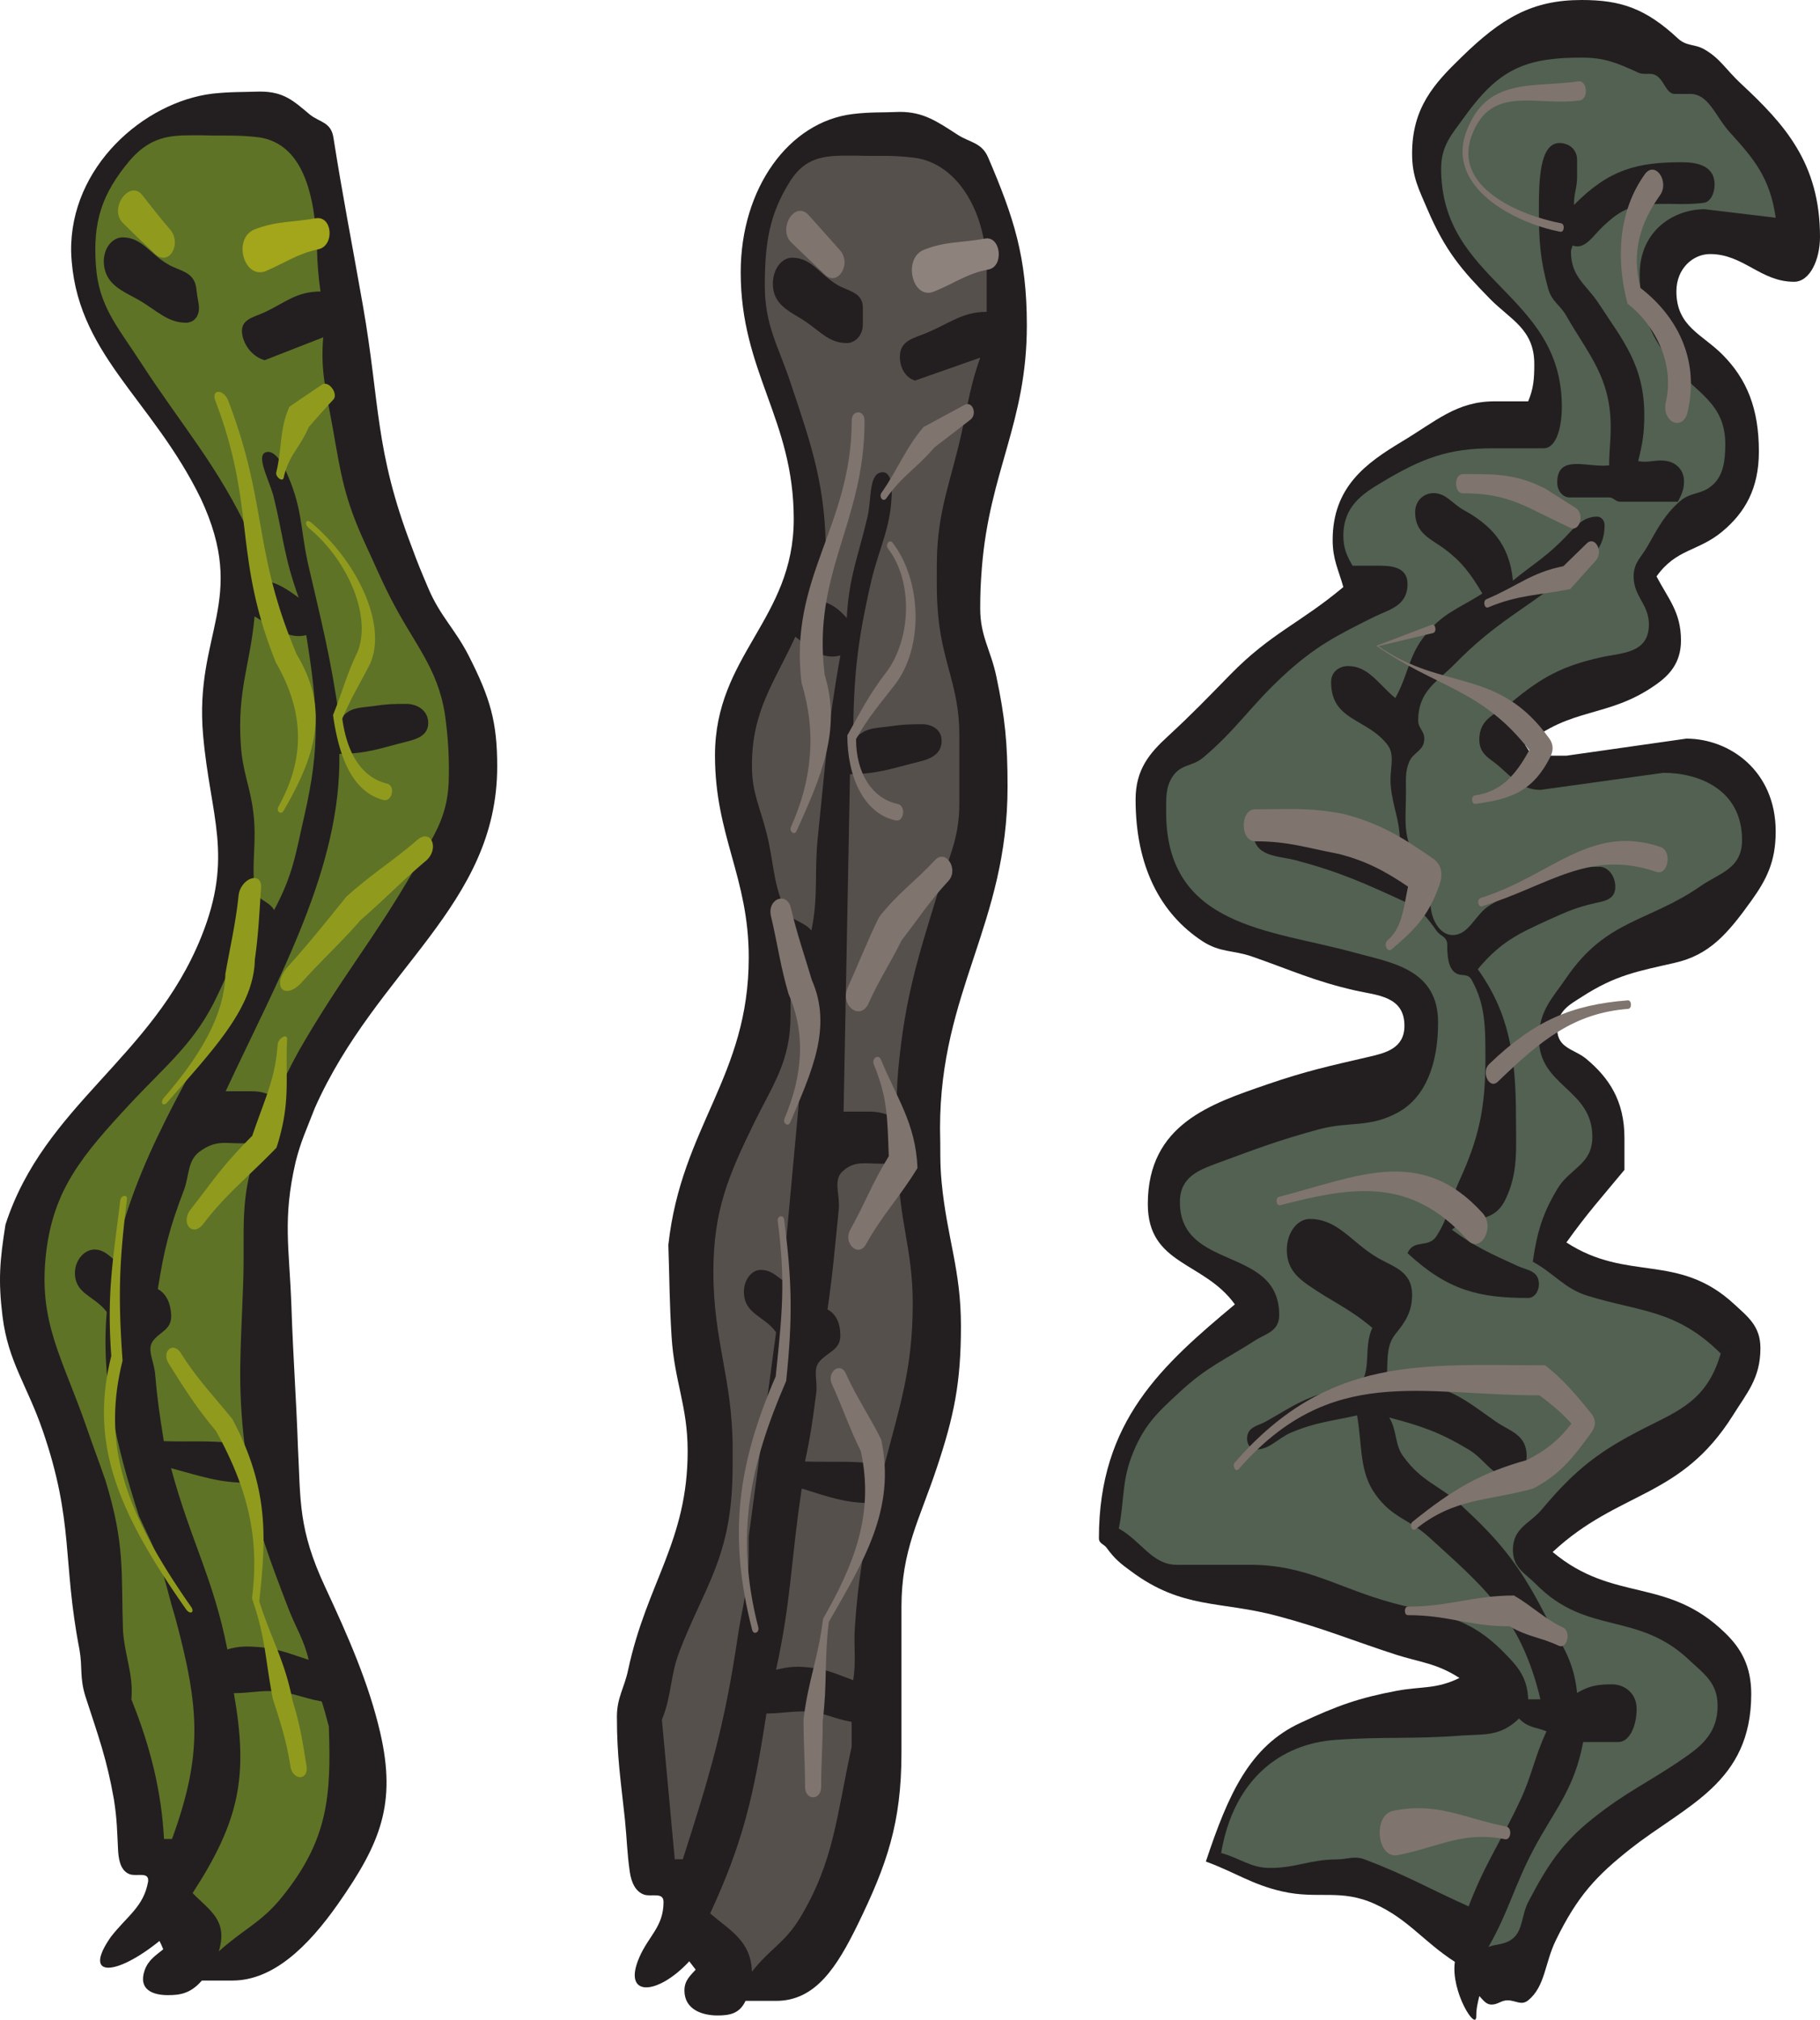
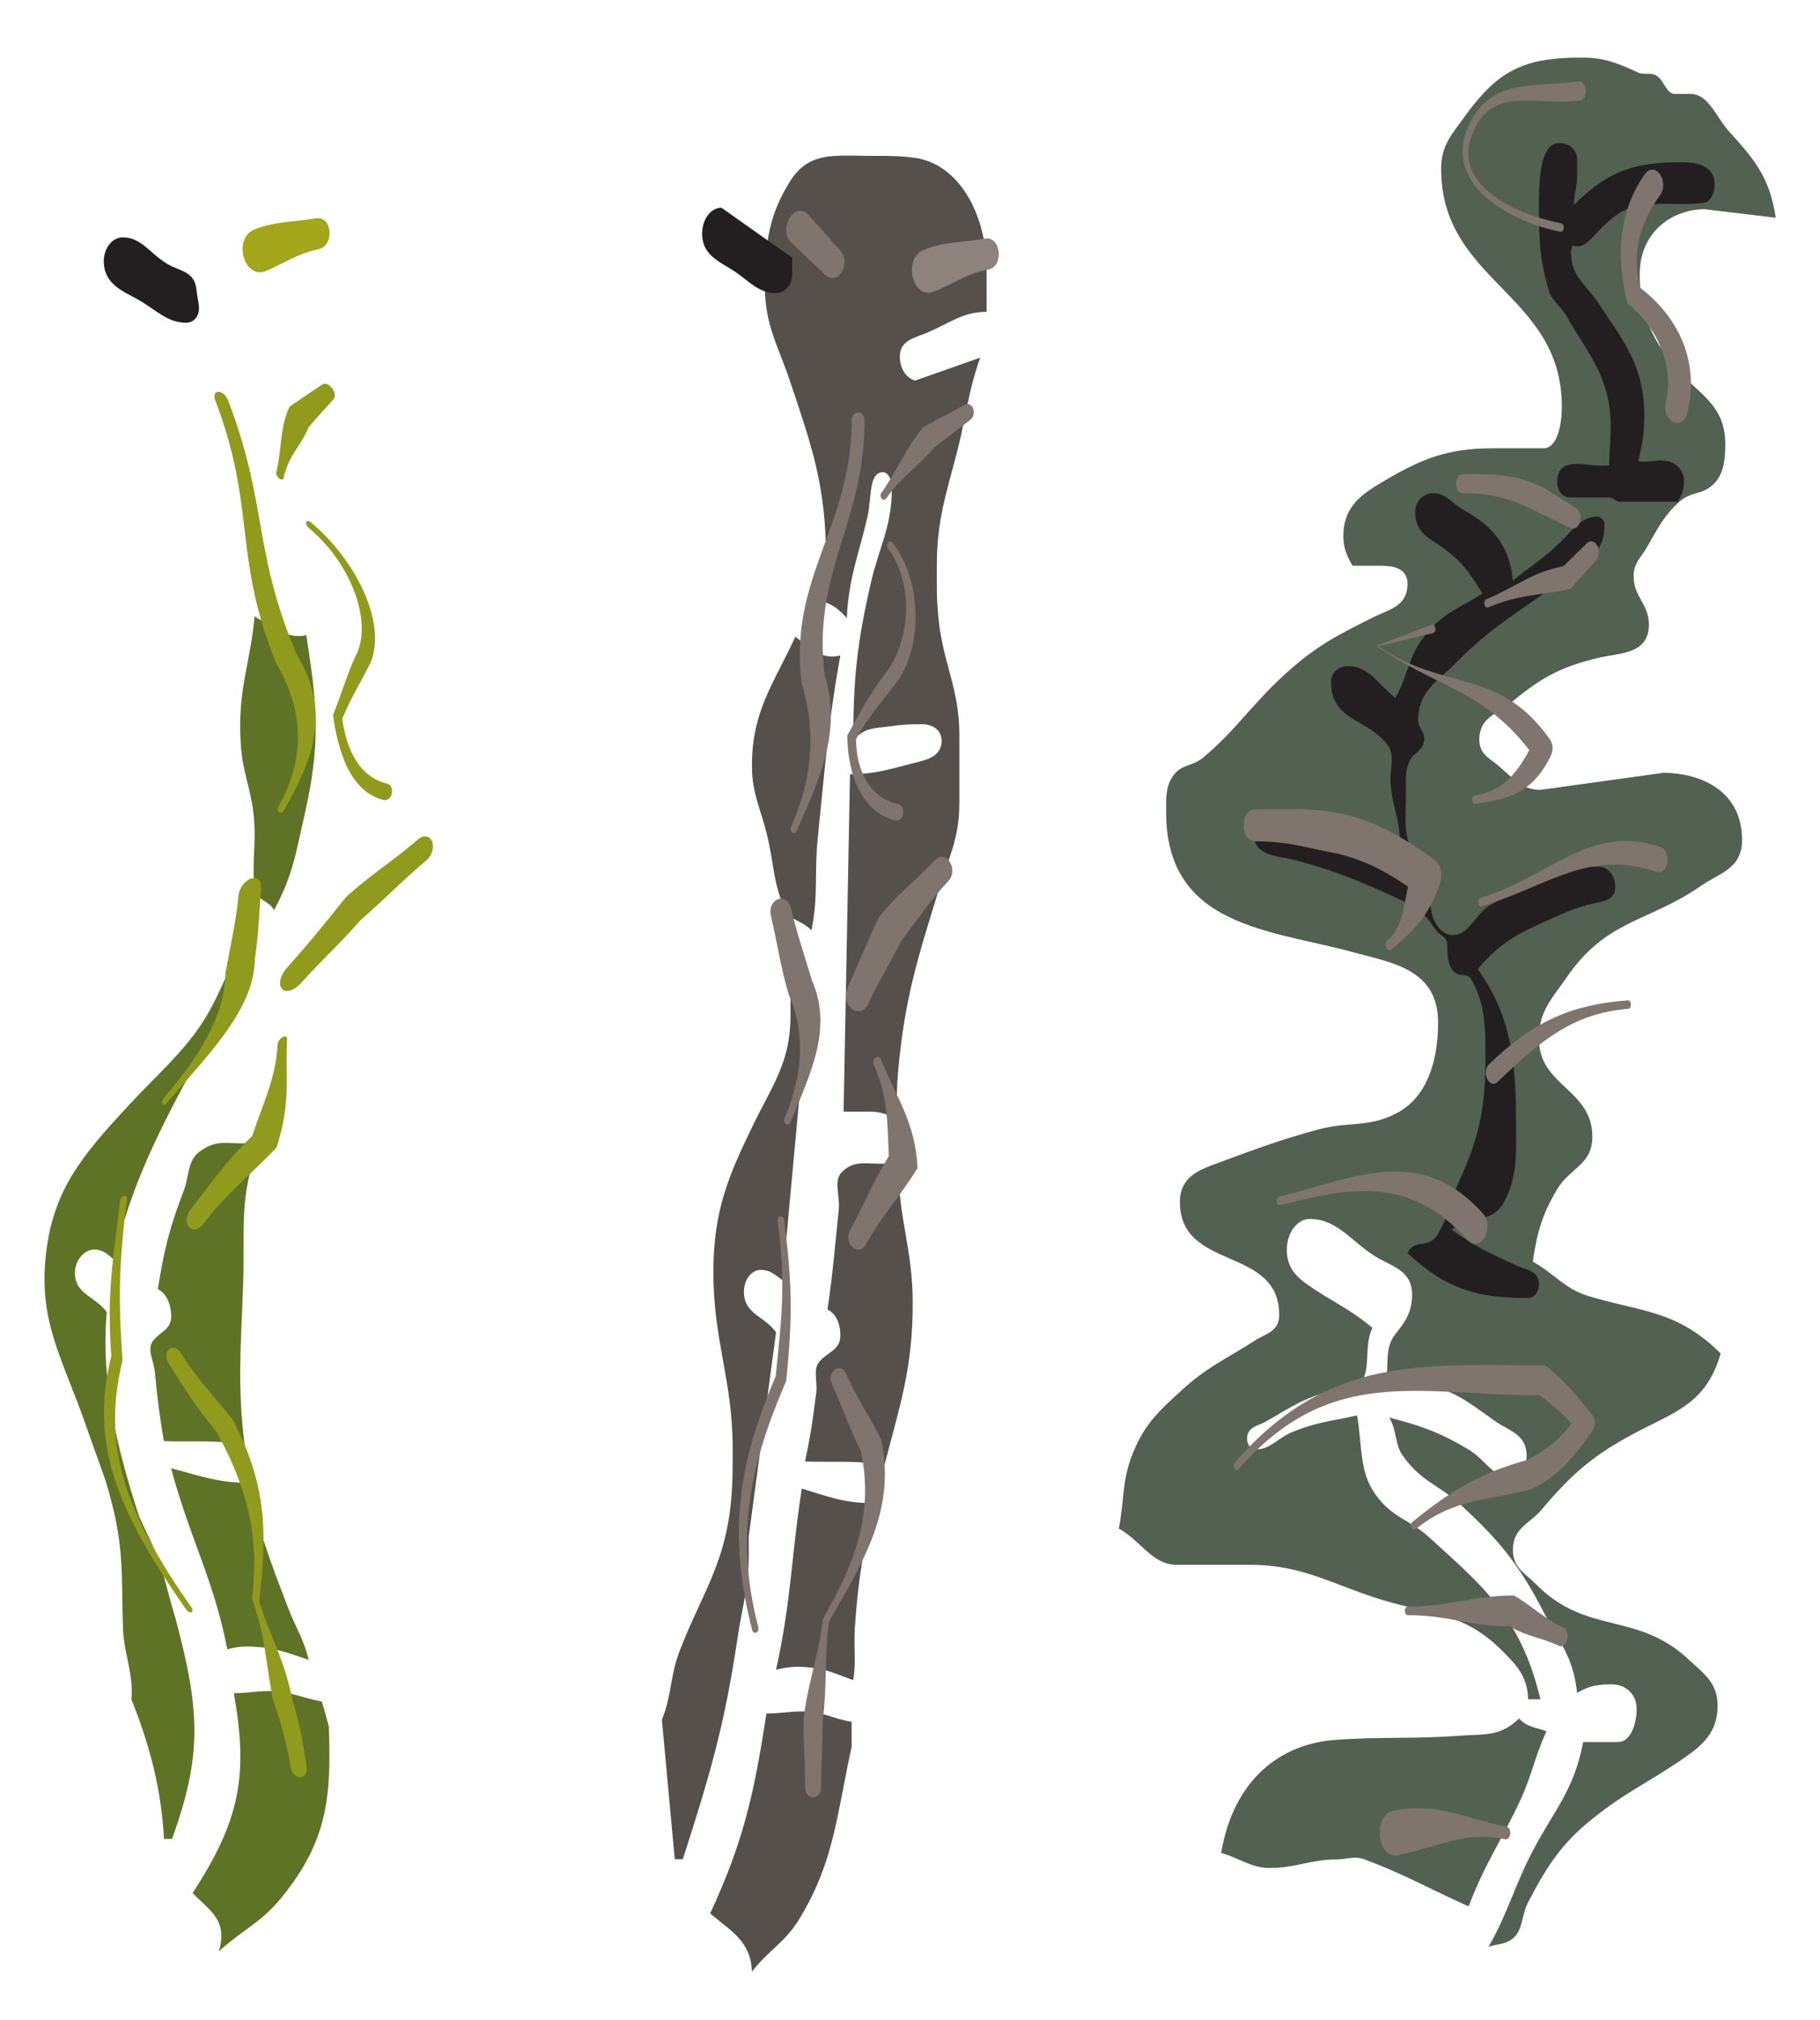
<svg xmlns="http://www.w3.org/2000/svg" width="253.719" height="281.393">
-   <path fill="#231f20" d="M125.445 15.59c3.278 0 5.153 1.308 8.067 3.191 1.68 1.09 3.363 1.055 4.258 3.196 3.558 8.304 5.378 13.851 5.378 23.355 0 13.566-5.21 20.313-6.273 33.8-.168 2.18-.227 3.45-.227 5.661 0 3.844 1.458 5.73 2.243 9.43 1.234 5.84 1.57 9.32 1.57 15.379 0 19.152-9.414 28.433-9.414 47.585.086 2.938-.055 4.641.223 7.543.757 7.836 2.691 12.114 2.691 20.024 0 7.867-.953 12.512-3.363 19.73-2.438 7.325-4.93 11.461-4.93 19.438v20.312c0 9.758-2.043 15.559-6.05 23.793-2.942 6.02-5.91 10.735-11.43 10.735h-4.258c-.84 1.816-2.27 2.031-3.922 2.031-2.074 0-4.594-.797-4.594-3.48 0-1.38.785-2.032 1.566-2.903l-.894-1.16c-4.512 4.86-9.387 5.004-6.95-.578 1.29-2.977 3.364-4.246 3.364-7.692 0-1.414-1.652-.687-2.691-1.015-1.176-.399-1.793-1.633-2.016-3.192-.39-2.753-.39-4.46-.672-7.253-.59-5.551-1.121-8.743-1.121-14.364 0-2.648 1.04-3.988 1.57-6.527 2.606-12.152 8.293-17.883 8.293-30.469 0-6.308-1.851-9.683-2.242-15.957-.308-4.933-.281-7.797-.45-12.766 1.821-16.503 11.208-23.43 11.208-40.042 0-11.208-4.707-16.938-4.707-28.145 0-14 10.98-18.934 10.98-32.934 0-13.93-7.394-20.457-7.394-34.382 0-11.68 6.695-21 15.687-22.055 2.493-.29 3.977-.18 6.5-.29" />
  <path fill="#56504d" d="M119.395 21.684c3.136.109 4.957-.11 8.066.293 6.105.796 10.086 7.722 10.086 15.668v5.8c-3.332 0-5.125 1.559-8.293 2.903-1.68.726-3.809 1.015-3.809 3.336 0 1.668.868 2.976 2.13 3.336l9.073-3.192c-1.68 4.715-1.875 7.8-3.136 12.766-1.57 6.168-2.914 9.758-2.914 16.25 0 2.832-.055 4.465.226 7.254.645 6.422 2.914 9.757 2.914 16.25v9.574c0 4.969-1.515 7.582-2.914 12.187-2.886 9.395-4.68 14.907-5.605 24.954-.223 2.574-.223 4.062-.223 6.675-1.457-.508-2.297-.87-3.808-.87h-3.586l.894-47.009c3.785 0 5.942-.832 9.637-1.738 1.457-.363 3.137-.98 3.137-2.902 0-1.633-1.426-2.32-2.688-2.32-1.738 0-2.773.035-4.484.288-2.07.29-3.668.11-5.153 2.032 0-8.668.559-13.746 2.465-22.051 1.176-5.078 2.914-7.762 2.914-13.059 0-1.09-.394-2.32-1.234-2.32-2.016 0-1.567 3.59-2.129 6.094-1.258 5.476-2.633 8.484-2.914 14.215-1.117-1.23-1.93-1.848-3.36-2.32.586-2.286.45-3.81.45-6.239 0-9.758-1.934-15.27-4.934-24.227-1.68-5.078-3.582-7.945-3.582-13.492 0-5.984.64-10.047 3.582-14.656 2.383-3.7 5.465-3.48 9.192-3.48" />
-   <path fill="#231f20" d="M110.43 35.902c2.687 0 3.836 2.32 6.273 3.77 1.512.91 3.586 1.02 3.586 3.195v2.32c0 1.524-1.062 2.61-2.242 2.61-2.547 0-3.781-1.738-6.05-3.192-1.99-1.27-4.259-2.175-4.259-5.078 0-1.957 1.18-3.625 2.692-3.625" />
+   <path fill="#231f20" d="M110.43 35.902v2.32c0 1.524-1.062 2.61-2.242 2.61-2.547 0-3.781-1.738-6.05-3.192-1.99-1.27-4.259-2.175-4.259-5.078 0-1.957 1.18-3.625 2.692-3.625" />
  <path fill="#56504d" d="M110.879 88.71c2.21 1.704 3.754 3.267 6.273 2.61-1.765 9.723-2.101 15.344-3.136 25.246-.536 5.079.109 8.125-.899 13.055-1.316-1.45-2.969-1.23-3.808-3.191-1.598-3.7-1.43-6.418-2.465-10.446-.899-3.554-2.02-5.546-2.02-9.285 0-7.652 3-11.387 6.055-17.988m-.676 47.586c1.012 1.125 2.16 1.488 2.469 3.191l-3.586 38.88c-1.066-.798-1.766-1.45-3.027-1.45-1.29 0-2.352 1.379-2.352 3.047 0 3.156 2.856 3.336 4.48 5.656l-3.808 28.438v2.609c0 4.57-.926 7.148-1.57 11.61-1.848 12.367-3.895 19.148-7.621 30.753h-1.122l-1.793-19.437c1.403-3.446 1.122-6.094 2.47-9.574 3.081-7.98 6.331-12.043 7.171-20.895.25-2.793.223-4.426.223-7.254 0-9.719-2.688-14.941-2.688-24.664 0-8.523 2.098-13.418 5.602-20.598 2.633-5.406 5.152-8.672 5.152-15.09v-5.222m12.328 25.824h2.688c0 7.652 2.02 11.785 2.02 19.442 0 9.175-1.794 14.214-4.036 22.921-.418-.293-.672-.547-1.12-.582-3.81-.398-6.024-.18-9.86-.289.785-3.664 1.09-5.84 1.566-9.574.2-1.672-.504-3.266.45-4.355 1.148-1.34 2.913-1.594 2.913-3.625 0-1.668-.617-3.047-1.793-3.625.786-5.372 1.008-8.528 1.57-13.93.196-1.996-.784-4.027.446-5.223 1.625-1.597 3.113-1.16 5.156-1.16m-10.758 45.262c3.782 1.164 5.97 2.031 9.86 2.031-1.23 6.711-2.016 10.555-2.465 17.41-.168 2.793.2 4.5-.223 7.254-2.242-.797-3.53-1.484-5.828-1.738-1.902-.219-3.023-.184-4.93.289 2.13-9.649 2.075-15.414 3.586-25.246m.223 31.051c2.664 0 4.09 1.015 6.727 1.449v3.48c-2.102 9.614-2.438 15.922-7.172 23.793-2.102 3.52-4.29 4.39-6.727 7.547-.136-4.32-3.05-5.734-5.824-8.125 4.621-9.976 6.106-16.504 7.844-27.855 2.015 0 3.137-.29 5.152-.29" />
  <path fill="#7f746e" d="m112.75 29.988 4.34 4.867c1.695 1.899-.297 5.122-2.098 3.399l-4.625-4.414c-2.043-1.953.461-6.008 2.383-3.852" />
  <path fill="#8e827c" d="M128.797 34.805c3.031-1.211 5.254-.961 8.52-1.563 2.218-.414 2.695 3.895.476 4.305-3.027.562-4.8 1.96-7.613 3.082-3 1.195-4.383-4.629-1.383-5.824" />
  <path fill="#7f746e" d="m135.266 58.484-5.024 3.868c-2.457 2.886-4.469 3.914-6.699 7.09-.402.574-1.066-.208-.664-.778 2.277-3.238 3.355-6.215 5.855-9.16l5.73-3.094c1.102-.598 1.829 1.285.802 2.074m-10.84 17.121c4.062 5.262 4.379 14.543.316 19.801-2.207 2.86-3.637 4.414-5.402 7.563 0 4.699 2.18 8.258 5.812 9.043 1.18.254.883 2.543-.296 2.289-4.434-.957-6.735-6.102-6.735-11.848 1.82-3.238 3.078-5.742 5.352-8.687 3.558-4.606 3.875-12.73.32-17.34-.422-.547.21-1.367.633-.82m7.789 47.124c-2.649 2.856-4.117 5.16-6.543 8.301-1.555 3.168-3.035 5.301-4.594 8.754-1.129 2.508-4.031.317-2.902-2.191 1.582-3.512 2.785-6.594 4.367-9.813 2.516-3.254 5.063-4.992 7.805-7.949 1.492-1.61 3.36 1.29 1.867 2.898m-9.402 24.907c2.156 5.281 4.851 8.879 5.09 15.09-2.462 4.05-4.946 6.582-7.184 10.632-1.04 1.891-3.227-.132-2.188-2.023 2.266-4.102 2.88-6.152 5.371-10.258-.214-5.508-.168-8.078-2.082-12.762-.347-.855.641-1.535.993-.68m-4.907 43.712c1.563 3.468 3.367 6.02 4.93 9.195 2.121 9.773-2.574 17.168-7.29 25.414-.675 5.527-.183 8.316-.858 13.844 0 3.484-.215 5.664-.215 9.148 0 1.934-2.242 1.934-2.242 0 0-3.484-.215-5.937-.215-9.418.675-5.535 2.05-8.476 2.726-14.011 4.258-7.442 7.176-14.52 5.262-23.336-1.582-3.215-2.457-5.868-4.035-9.371-.754-1.672 1.183-3.137 1.937-1.465m-13.05 35.734c-3.422-13.293-1.965-23.207 3.28-35.32.887-8.614 1.4-13.024.29-21.64-.098-.763.789-.954.887-.188 1.128 8.796 1.19 13.664.285 22.46-5.059 11.684-7.192 21.497-3.89 34.32.19.735-.661 1.102-.852.368m4.515-71.258c2.465-5.855 3.04-11.715.57-17.3-1.136-3.829-1.554-7.06-2.464-10.887-.57-2.403 2.214-3.512 2.785-1.106.883 3.723 1.804 6.281 2.91 10.008 2.926 6.629-.086 12.895-3.012 19.84-.289.68-1.074.121-.789-.555m.902-40.636c2.946-6.54 3.57-13.215 1.47-20.024-1.821-14.73 6.988-21.828 6.988-36.559 0-1.546 1.792-1.546 1.792 0 0 14.297-7.328 21.11-5.562 35.407 2.387 7.722-.57 14.343-3.914 21.758-.297.667-1.074.085-.774-.583" />
-   <path fill="#231f20" d="M220.496 0c5.43 0 8.89 1.152 13.414 5.355 1.2 1.114 2.266.743 3.621 1.485 2.211 1.226 3.117 2.902 5.114 4.762 6.12 5.687 11.074 11.113 11.074 21.41 0 3.125-1.383 6.246-3.621 6.246-4.684 0-7.028-3.863-11.715-3.863-2.317 0-4.684 1.968-4.684 5.203 0 4.87 3.567 5.949 6.39 8.773 3.458 3.457 5.11 7.586 5.11 13.535 0 5.168-1.941 8.512-5.11 11.153-3.41 2.824-6.362 2.34-9.16 6.246 1.653 3.16 3.41 4.98 3.41 8.922 0 3.125-1.624 4.87-3.62 6.246-6.63 4.609-11.715 2.972-18.102 8.328.504.707.77 1.484 1.488 1.484h4.262l16.715-2.379c6.043 0 12.461 4.5 12.461 12.938 0 4.203-1.277 6.695-3.41 9.668-3.38 4.722-5.91 7.547-10.645 8.625-5.168 1.191-8.226 1.672-12.992 4.758-1.625 1.042-3.41 1.933-3.41 4.46 0 2.715 2.398 2.79 4.047 4.165 3.168 2.64 5.324 5.84 5.324 11.007v4.461c-3.195 3.864-5.11 5.946-8.09 10.11 8.57 5.578 15.57 1.34 23.426 8.629 1.836 1.707 3.621 3.007 3.621 6.093 0 4.203-1.89 6.246-3.836 9.371-7.348 11.672-15.867 10.41-25.129 19.036 8.543 7.136 15.946 3.382 24.067 11.3 2.234 2.157 3.617 4.649 3.617 8.477 0 12.418-9.078 15.465-16.824 21.562-4.711 3.72-7.399 6.543-10.434 12.79-1.543 3.195-1.465 6.394-3.836 8.328-.957.78-1.754 0-2.875 0-.875 0-1.355.593-2.234.593-.746 0-1.145-.593-1.703-1.187-.239 1.039-.426 1.707-.426 2.824 0 2.156-3.57-3.422-2.985-7.586-4.418-2.863-6.468-5.91-11.074-8.027-4.816-2.23-7.957-.633-12.988-1.785-4.262-.97-6.496-2.641-10.649-4.164 3.141-9.446 6.122-16.063 13.204-19.332 5.109-2.383 8.09-3.457 13.418-4.461 3.406-.633 5.484-.188 8.73-1.786-3.246-2.082-5.457-2.156-8.945-3.273-6.387-2.082-9.98-3.64-16.399-5.352-8.011-2.156-13.258-.894-20.445-6.246-1.383-1.004-2.29-1.71-3.406-3.273-.375-.52-1.067-.555-1.067-1.336 0-16.36 8.868-24.129 18.953-32.566-4.312-6.024-12.136-5.43-12.136-13.98 0-11.153 8.863-13.981 16.61-16.657 5.51-1.895 8.679-2.567 14.269-3.867 2.238-.52 4.898-1.153 4.898-4.313 0-4.164-3.887-4.238-6.812-4.906-5.727-1.3-8.84-2.79-14.485-4.758-2.637-.894-4.363-.52-6.812-2.082-5.992-3.906-9.371-10.559-9.371-19.781 0-4.2 1.968-6.469 4.472-8.774 3.461-3.195 5.375-5.203 8.73-8.625 5.669-5.797 9.716-7.136 15.759-12.195-.692-2.453-1.489-3.863-1.489-6.543 0-7.434 4.711-10.742 9.582-13.68 4.848-2.898 7.696-5.652 12.992-5.652h4.684c.746-1.785.852-3.121.852-5.203 0-4.871-3.38-6.211-6.176-9.074-3.91-3.977-6.227-6.653-8.73-12.489-1.172-2.753-2.13-4.5-2.13-7.734 0-6.394 3.063-9.742 6.817-13.383C209.34 2.492 213.574 0 220.496 0" />
  <path fill="#526151" d="M220.602 8.031c3.086 0 4.843.742 7.773 2.082 1.012.446 1.863-.187 2.77.594.93.781 1.222 2.379 2.343 2.379h2.13c2.605 0 3.51 3.125 5.534 5.355 3.223 3.567 5.59 6.207 6.391 11.895l-9.902-1.188c-4.34 0-9.055 3.012-9.055 9.07 0 5.54 1.758 8.962 4.687 12.641 3.063 3.868 7.243 5.203 7.243 11.004 0 2.38-.293 4.352-1.707 5.653-1.594 1.484-3.059.93-4.684 2.379-2.05 1.82-2.953 3.566-4.473 6.246-.824 1.484-1.914 2.23-1.914 4.164 0 2.824 2.13 3.867 2.13 6.691 0 4.125-3.915 3.941-6.817 4.61-5.059 1.152-7.988 2.601-12.352 6.246-1.918 1.597-4.472 2.046-4.472 5.207 0 2.078 1.515 2.601 2.77 3.714 2.019 1.786 3.327 3.274 5.75 3.274l17.14-2.379c5.008 0 10.968 2.379 10.968 9.367 0 4.016-3.19 4.61-5.75 6.395-7.265 5.054-13.148 4.61-18.738 12.789-1.918 2.824-3.836 4.574-3.836 8.476 0 6.692 7.453 6.989 7.453 13.68 0 3.906-3.113 4.313-4.898 7.29-1.969 3.308-2.793 5.835-3.406 10.112 3.035 1.672 4.472 3.79 7.668 4.758 7.37 2.266 12.351 1.895 18.527 8.031-1.863 6.543-5.91 7.993-10.648 10.41-5.989 3.047-9.426 5.5-14.27 11.301-1.676 2.008-4.047 2.563-4.047 5.649 0 2.531 1.73 3.273 3.195 4.762 7.188 7.285 14.192 3.68 21.512 10.707 1.89 1.78 3.832 3.046 3.832 6.242 0 3.683-2.129 5.504-4.472 7.14-5.004 3.496-8.122 4.723-12.993 8.625-4.125 3.309-6.148 6.246-8.945 11.598-.93 1.824-.742 3.941-2.129 5.059-1.168.93-2.101.707-3.406 1.187 2.77-4.832 3.566-8.402 6.176-13.383 2.953-5.652 5.75-8.402 7.027-15.168h4.899c1.625 0 2.554-2.343 2.554-4.61 0-2.269-1.781-3.42-3.406-3.42-1.941 0-3.113.148-4.898 1.19-.504-5.058-2.555-7.175-4.684-11.304-3.543-6.875-6.445-10.184-11.5-14.867-3.063-2.829-5.484-3.2-8.094-6.844-1.172-1.637-.824-3.64-1.918-5.352 4.395 1.153 6.977 2.008 11.074 4.461 2.317 1.375 3.329 3.867 5.856 3.867 1.2 0 2.238-1.304 2.238-2.976 0-2.973-2.37-3.457-4.262-4.758-4.043-2.824-6.546-5.055-11.074-5.055h-4.258c.371-2.789-.238-5.242 1.278-7.14 1.304-1.633 2.344-3.012 2.344-5.5 0-3.348-2.715-3.907-4.899-5.207-3.621-2.157-5.434-5.352-9.371-5.352-1.73 0-3.195 1.895-3.195 4.313 0 2.488 1.382 3.793 2.984 4.906 3.434 2.379 5.617 3.16 8.941 5.95-1.304 2.75 0 6.132-1.918 8.03-1.699 1.711-3.273.555-5.32 1.188-3.09 1.004-4.738 2.23-7.668 3.867-1.094.594-2.555.707-2.555 2.379 0 .855.56 1.488 1.168 1.488 2.051 0 3.063-1.562 5.008-2.379 3.461-1.449 5.563-1.562 9.157-2.379.746 4.387.292 7.844 2.554 11.004 2.371 3.309 4.66 3.418 7.457 5.95 7.32 6.69 12.778 10.964 15.547 22.601h-1.707c-.105-3.16-1.598-4.719-3.406-6.543-5.059-5.168-9.184-5.203-15.332-6.84-7.778-2.082-12.086-5.355-20.02-5.355H164.06c-3.461 0-4.899-3.27-8.094-5.055.773-3.793.426-6.32 1.703-9.816 1.676-4.57 3.754-6.395 6.816-9.219 3.754-3.496 6.336-4.5 10.434-7.137 1.492-.968 3.41-1.265 3.41-3.57 0-9.703-13.844-6.059-13.844-15.762 0-3.496 2.715-4.46 5.11-5.355 5.539-2.043 8.652-3.235 14.27-4.758 4.284-1.152 7.027-.148 11.074-2.379 3.808-2.121 5.539-6.766 5.539-12.492 0-7.547-6.63-8.363-11.926-9.817-11.29-3.12-25.985-3.418-25.985-19.48 0-1.969-.078-3.457.852-4.906 1.2-1.86 2.715-1.414 4.262-2.676 4.578-3.832 6.625-7.176 11.074-11.305 4.55-4.238 7.637-5.761 12.777-8.328 2.102-1.039 4.684-1.484 4.684-4.61 0-2.304-2.18-2.527-3.832-2.527h-3.832c-.774-1.34-1.281-2.418-1.281-4.164 0-4.09 2.636-5.836 5.324-7.433 5.699-3.422 9.347-4.762 15.547-4.762h7.03c1.888 0 2.556-3.16 2.556-5.797 0-15.84-16.825-17.328-16.825-33.164 0-3.27 1.543-4.832 3.196-7.137 3.539-4.945 6.52-7.289 11.5-8.03 1.914-.263 3.058-.298 5.004-.298" />
  <path fill="#231f20" d="M217.406 19.926c1.172 0 2.45.746 2.45 2.383v2.378c0 1.524-.481 2.34-.426 3.864 4.925-5.016 8.918-5.946 15.015-5.946 1.97 0 4.578.372 4.578 3.122 0 1.265-.613 2.418-1.492 2.527-3.218.41-5.082-.074-8.304.297-2.371.261-3.782 1.117-5.75 2.976-1.493 1.414-2.528 3.309-4.262 2.676-.05.336-.211.524-.211.89 0 3.497 2.156 4.575 3.832 7.141 3.355 5.13 6.39 8.625 6.39 15.614 0 2.527-.265 4.015-.851 6.394 1.543.297 2.504-.297 4.047 0 1.172.223 2.34 1.153 2.34 2.828 0 1.188-.371 1.895-.852 2.825h-8.09c-.613 0-.879-.594-1.492-.594h-5.535c-.879 0-1.707-.856-1.707-2.082 0-4.055 4.34-2.008 7.242-2.383 0-2.082.215-3.27.215-5.352 0-6.914-3.09-10.074-6.176-15.464-.879-1.563-2.05-1.973-2.558-3.868-1.118-4.05-1.278-6.656-1.278-11.004 0-3.906.082-9.222 2.875-9.222m-17.57 48.777c1.785 0 2.61 1.488 4.262 2.379 3.539 1.973 6.336 4.574 6.812 9.816 2.555-2.117 4.153-2.972 6.602-5.355 1.812-1.746 2.902-3.566 5.113-3.566.531 0 1.063.445 1.063 1.187 0 4.016-2.82 5.168-5.32 7.14-6.044 4.758-9.958 6.47-15.552 12.192-2.394 2.457-5.109 3.719-5.109 7.883 0 1.078.852 1.45.852 2.527 0 1.711-1.516 1.824-2.13 3.274-.558 1.375-.425 2.527-.425 4.164 0 3.418-.453 5.949 1.062 8.625 1.012 1.785 2.985 1.86 2.985 4.164 0 1.039-.64 1.488-.64 2.527 0 2.453 1.331 4.61 3.089 4.61 2.34 0 3.086-2.864 5.215-4.165 5.594-3.457 9.105-5.351 15.226-5.351 1.176 0 2.239 1.187 2.239 2.824 0 1.746-1.543 1.969-2.77 2.23-2.61.594-4.07 1.227-6.601 2.38-4.047 1.859-6.575 2.976-9.797 6.843 4.312 6.02 5.324 12.008 5.324 20.52 0 4.574.348 7.844-1.488 11.601-1.758 3.567-4.766 2.043-7.457 4.164 3.382 2.489 5.539 3.383 9.16 5.055 1.277.594 2.98.633 2.98 2.527 0 1.114-.691 1.934-1.492 1.934-6.785 0-11.18-1.004-16.824-6.246.879-2.008 2.93-.633 4.047-2.379 1.68-2.566 1.863-4.797 3.195-7.734 2.637-5.762 3.621-9.965 3.621-16.805 0-4.461.027-7.656-1.918-11.152-.504-.93-1.355-.485-2.129-.891-1.117-.594-1.277-2.305-1.277-4.016 0-1.117-.934-1.152-1.492-1.933-1.356-1.895-2.235-3.051-4.047-3.867-5.961-2.75-9.399-4.313-15.547-5.95-2.527-.668-5.96-.406-5.96-4.015 0-2.008 1.648-2.824 3.085-2.824 2.61 0 4.129 0 6.71.296 3.22.371 5.083 1.301 8.09 2.977.962.52 2.56 2.488 2.56 1.039 0-3.16-.985-4.758-1.278-7.883-.215-2.156.691-4.164-.426-5.648-2.824-3.758-7.883-3.309-7.883-8.774 0-1.527 1.25-2.23 2.344-2.23 2.848 0 4.153 2.414 6.602 4.46 1.703-3.01 1.836-5.652 3.832-8.327 2.637-3.532 4.98-4.09 8.308-6.246-1.73-2.899-2.93-4.461-5.324-6.247-1.836-1.34-4.047-2.12-4.047-5.054 0-1.75 1.305-2.68 2.555-2.68" />
  <path fill="#526151" d="M211.762 239.422c1.254 1.305 2.344 1.191 3.836 1.785-1.653 3.496-2 6.023-3.621 9.52-2.715 5.835-4.899 8.734-7.243 14.87-5.644-2.527-8.757-4.386-14.48-6.542-1.492-.559-2.398 0-3.941 0-3.622 0-5.645 1.187-9.266 1.187-2.715 0-4.098-1.336-6.813-2.082 1.758-10.37 8.387-15.242 15.973-15.762 6.79-.484 10.676-.074 17.465-.597 3.191-.223 5.457.187 8.09-2.38" />
  <path fill="#7f746e" d="M220.223 13.996c-5.996.867-12.364-2.328-15.051 4.89-2.664 7.145 6.523 11.083 12.457 12.223.562.11.445 1.29-.117 1.18-6.422-1.238-15.977-6.219-13.098-13.95 2.852-7.663 9.25-6.085 15.613-7.007 1.27-.18 1.47 2.48.196 2.664m11.179 13.227c-2.777 3.879-3.996 7.992-2.703 12.906 4.883 3.75 8.29 9.73 6.578 17.23-.644 2.836-3.687 1.48-3.043-1.351 1.274-5.586-1.714-10.906-5.347-13.7-1.688-6.394-1.207-12.98 2.406-18.027 1.406-1.965 3.516.98 2.11 2.942M203.941 66.05c4.41 0 7.34-.1 11.532 2.055l4.195 2.665c1.293.82.55 3.41-.79 2.761l-4.323-2.094c-3.903-2.011-6.508-2.707-10.614-2.707-1.277 0-1.277-2.68 0-2.68m18.528 12.048-3.574 3.976c-4.43.883-7.204.774-11.426 2.543-.543.227-.79-.914-.242-1.14 4.32-1.813 6.183-3.692 10.722-4.598l3.242-3.16c1.164-1.137 2.387 1.144 1.278 2.379m-22.696 10.097-7.617 1.825c9.117 6.367 16.672 2.878 23.836 12.882.54.75.594 1.59.164 2.465-2.523 5.125-5.883 5.992-10.468 6.633-.567.078-.653-1.105-.086-1.184 3.543-.496 5.629-2.683 7.59-6.312-6.59-8.504-12.899-8.652-21.32-14.535l7.718-2.934c.547-.21.742 1.027.184 1.16m-24.797 24.551c4.78 0 7.46-.281 12.242.633 4.898 1.242 8.062 3.101 12.515 6.21 1.207.84 1.508 2.106.903 3.79-1.606 4.496-3.649 6.32-6.64 8.887-.606.52-1.165-.746-.56-1.266 2.036-1.75 2.22-4.496 2.852-7.48-3.246-2.184-5.855-3.586-9.703-4.563-4.594-.875-7.02-1.75-11.61-1.75-2.128 0-2.128-4.46 0-4.46m31.426 12.358c9.79-3.039 15.313-10.445 25.102-7.101 1.656.562 1.047 4.031-.606 3.465-9.386-3.203-14.925 1.883-24.308 4.797-.555.171-.742-.989-.188-1.16m20.563 15.449c-7.52.582-12.102 4.312-18.16 10.148-1.168 1.125-2.38-1.324-1.211-2.45 6.3-6.065 11.504-8.276 19.324-8.886.566-.043.613 1.145.047 1.188m-48.66 26.183c10.843-2.781 19.77-7.285 28.398 2.293 1.777 1.973-.34 5.7-2.12 3.723-7.993-8.871-16.08-7.422-26.122-4.844-.559.14-.711-1.027-.156-1.172m-6.157 37.004c13.153-15.05 26.22-13.531 43.25-13.531 2.45 1.867 4.426 4.223 6.43 6.71.672.833.688 1.708.055 2.599-2.723 3.796-4.54 5.972-8.164 7.867-6.305 1.765-10.914 1.258-16.38 5.66-.495.398-.917-.633-.425-1.031 5.629-4.536 9.492-6.805 15.988-8.618 2.727-1.425 4.282-2.652 6.168-5.058-1.375-1.528-2.644-2.574-4.437-3.938-16.633 0-29.102-4.437-41.942 10.262-.44.504-.98-.418-.543-.922m24.125 20.09c5.77 0 9.02-1.547 14.79-1.547 2.53 1.473 4.277 3.262 6.812 4.442 1.211.566.606 3.105-.61 2.543-2.597-1.211-4.218-1.184-6.816-2.696-5.77 0-8.406-1.55-14.176-1.55-.566 0-.566-1.192 0-1.192m13.54 32.41c-5.836-1.164-9.09 1.047-14.926 2.211-2.953.586-3.586-5.594-.633-6.183 6.152-1.227 9.586.98 15.738 2.207.844.168.664 1.933-.18 1.765" />
-   <path fill="#231f20" d="M36.227 12.758c3.328 0 4.652 1.262 6.953 3.191 1.36 1.098 2.953 1.028 3.297 3.192 1.332 8.421 2.402 13.71 4.101 23.355 2.426 13.766 1.613 20.137 6.86 33.805.804 2.21 1.316 3.41 2.27 5.656 1.66 3.906 3.73 5.672 5.647 9.43 3.012 5.914 3.958 9.234 3.958 15.383 0 19.433-16.801 28.218-25.418 47.582-1.145 2.984-1.957 4.609-2.688 7.546-1.84 7.957-.867 11.997-.586 20.02.277 7.988.656 12.402.914 19.73.387 7.43.012 11.352 3.785 19.442 3.2 6.867 6.094 13.426 7.684 20.308 2.289 9.915.031 15.41-5.84 23.793C42.86 271.34 38 275.926 32.398 275.93h-4.257c-1.586 1.824-3.055 2.03-4.73 2.03-2.106 0-4.184-.745-3.24-3.483.509-1.399 1.49-2.016 2.583-2.899-.152-.394-.316-.77-.524-1.164-6.101 4.941-10.812 5.188-6.769-.578 2.309-2.957 4.566-4.191 5.184-7.688.175-1.441-1.524-.691-2.532-1.02-1.125-.405-1.535-1.608-1.644-3.19-.149-2.797-.14-4.415-.59-7.254-.992-5.625-2.121-8.653-3.977-14.36-.824-2.691-.375-3.957-.828-6.531-2.394-12.313-.719-17.7-5.113-30.465-2.207-6.41-4.828-9.586-5.613-15.96-.614-5.005-.38-7.723.418-12.766 5.418-16.688 20.445-23.137 27.277-40.043 4.586-11.352 1.266-16.766.27-28.145-1.247-14.21 6.316-18.727-.31-32.934C21.13 55.38 10.41 49.234 9.919 35.098c-.21-11.856 10.14-20.88 19.703-22.051 2.64-.277 3.992-.2 6.606-.29" />
-   <path fill="#5f7327" d="M28.18 18.852c3.183.109 4.91-.09 7.988.289 5.93.937 7.75 7.605 8.031 15.668.031 1.964.203 3.84.477 5.804-3.383 0-4.86 1.528-7.805 2.899-1.586.742-3.601.968-3.055 3.34.422 1.695 1.66 2.93 3.075 3.335 2.75-1.058 5.367-2.117 8.168-3.19-.418 4.788.46 7.722 1.351 12.765 1.102 6.254 1.559 9.683 4.617 16.25 1.34 2.867 1.946 4.414 3.391 7.254 3.305 6.488 6.562 9.66 7.605 16.246.457 3.242.637 6.336.524 9.578-.266 5.039-2.18 7.508-4.883 12.183-5.508 9.547-10.05 14.809-15.906 24.957-1.45 2.614-2.102 4.012-3.29 6.672-1.21-.515-1.886-.87-3.421-.87H31.46c7.418-15.907 16.125-31.102 15.848-47.005 3.84 0 5.851-.824 9.539-1.742 1.457-.363 3.039-.945 2.836-2.902-.235-1.656-1.774-2.32-3.051-2.32-1.762 0-2.75.023-4.434.289-2.074.293-3.582.093-4.844 2.03-1.234-8.792-2.519-13.636-4.46-22.05-1.094-5.156-.704-7.703-3.204-13.059-.562-1.105-1.378-2.289-2.296-2.32-1.98.07-.012 3.567.71 6.094 1.387 5.558 1.426 8.406 3.54 14.219-1.704-1.239-2.68-1.852-4.329-2.325-.367-2.32-1.156-3.77-2.359-6.238-4.625-9.914-9.45-15.144-15.344-24.226-3.343-5.145-5.847-7.86-6.242-13.493-.426-6.074.781-9.933 4.742-14.652 3.254-3.742 6.282-3.48 10.067-3.48" />
  <path fill="#231f20" d="M17.066 33.066c2.73 0 3.813 2.293 6.38 3.774 1.597.918 3.55.988 3.898 3.191.093.785.199 1.535.351 2.32.243 1.547-.53 2.57-1.726 2.614-2.617 0-4.114-1.719-6.664-3.192-2.262-1.253-4.625-2.136-4.832-5.078-.106-1.988 1.062-3.574 2.593-3.629" />
  <path fill="#5f7327" d="M35.488 85.875c2.875 1.73 4.836 3.203 7.207 2.613 1.563 9.864 2.04 15.18-.285 25.242-1.195 5.165-1.5 7.997-4.195 13.06-.832-1.45-2.465-1.216-2.742-3.196-.395-3.762.343-6.352-.16-10.442-.442-3.609-1.47-5.496-1.735-9.285-.539-7.765 1.324-11.293 1.91-17.992M32.66 133.46c.574 1.134 1.516 1.454 1.047 3.192-7.254 13.098-15.191 25.727-17.75 38.883-1-.812-1.582-1.453-2.86-1.453-1.308.047-2.53 1.356-2.648 3.047-.113 3.207 2.664 3.308 4.434 5.66-.84 9.617 1.367 18.82 4.492 28.434.414.886.79 1.73 1.219 2.613 2.25 4.621 2.476 7.082 3.86 11.605 3.386 12.63 3.82 18.965-.474 30.758h-1.117c-.347-6.578-1.883-12.847-4.547-19.441.305-3.5-.921-6.04-1.168-9.574-.28-8.098.332-11.856-2.433-20.895-.977-2.832-1.59-4.383-2.582-7.254-3.39-9.86-6.895-14.805-5.684-24.66 1.063-8.656 4.95-13.363 11.696-20.602 5.082-5.449 9.12-8.562 12.164-15.09.859-1.761 1.562-3.456 2.351-5.222" />
  <path fill="#5f7327" d="M33.395 159.285h2.691c-2.832 7.781-1.914 11.676-2.184 19.442-.324 9.312-.847 14.097.235 22.921-.54-.296-.88-.539-1.336-.578-4.035-.425-6.07-.156-9.965-.293-.59-3.718-.906-5.785-1.234-9.574-.207-1.691-1.114-3.234-.301-4.351.988-1.36 2.644-1.567 2.57-3.63-.09-1.69-.7-3.003-1.867-3.624.863-5.453 1.586-8.446 3.691-13.93.703-2.04.465-3.973 2.121-5.223 2.211-1.605 3.504-1.16 5.579-1.16m-9.547 45.265c4.34 1.16 6.699 2.032 10.715 2.032 1.574 6.82 2.921 10.434 5.597 17.41 1.09 2.832 2.223 4.453 2.867 7.254-2.566-.836-4.129-1.492-6.523-1.742-2.063-.18-3.125-.192-4.813.289-1.902-9.793-5.175-15.285-7.843-25.242m13.812 31.047c2.703 0 4.387.957 7.192 1.449.382 1.176.675 2.308.988 3.484.344 9.754-.106 15.824-6.555 23.793-2.898 3.574-5.238 4.348-8.785 7.543 1.336-4.37-1.309-5.703-3.648-8.125 6.601-10.168 7.78-16.336 5.75-27.855 2.046 0 3.011-.29 5.058-.29" />
-   <path fill="#909b1e" d="M19.809 27.152c1.28 1.641 2.52 3.23 3.945 4.868 1.598 1.976-.149 5.09-2.094 3.398-1.61-1.5-3.094-2.922-4.586-4.414-1.902-2.04 1.008-5.984 2.735-3.852" />
  <path fill="#a3a51a" d="M35.461 31.969c3.129-1.2 5.238-.973 8.598-1.563 2.289-.324 2.597 3.758.382 4.309-3.043.644-4.707 1.914-7.449 3.078-2.996 1.094-4.582-4.531-1.531-5.824" />
  <path fill="#909b1e" d="M46.488 55.648a150.768 150.768 0 0 0-3.457 3.868c-1.242 2.933-2.808 3.87-3.496 7.093-.207.575-1.133-.191-1.027-.78.82-3.29.453-6.169 1.847-9.157 1.512-1.059 3-2.047 4.56-3.098.917-.574 2.257 1.262 1.573 2.074M43.34 72.773c6.512 5.461 10.723 14.399 8.203 19.801-1.473 2.887-2.477 4.367-3.828 7.559.668 4.77 2.621 8.144 6.242 9.043 1.18.297.742 2.5-.45 2.289-4.378-1.09-6.26-6.008-7.081-11.844 1.332-3.297 1.922-5.707 3.375-8.687 2.015-4.747-1-12.555-6.707-17.34-.707-.57-.489-1.356.246-.82m16.074 47.121c-3.426 2.878-5.496 5.117-9.156 8.3-2.79 3.211-5.11 5.243-8.278 8.758-2.402 2.492-4.128.348-1.917-2.195 3.21-3.567 5.562-6.54 8.21-9.813 3.665-3.297 6.508-4.976 9.926-7.949 1.89-1.586 3.094 1.211 1.215 2.899M40.023 144.8c-.277 5.36.57 8.782-1.48 15.095-3.984 4.125-7.125 6.53-10.21 10.632-1.47 1.88-3.228-.078-1.759-2.023 3.254-4.168 4.45-6.121 8.586-10.258 1.93-5.61 3.219-8.012 3.551-12.766.105-.87 1.375-1.542 1.312-.68m-14.812 43.712c2.184 3.504 4.555 5.949 7.184 9.199 5.285 9.934 4.625 17.043 3.746 25.41 1.824 5.617 3.562 8.234 4.652 13.844 1.082 3.539 1.383 5.617 1.945 9.152.239 1.965-1.898 1.957-2.242 0-.558-3.535-1.312-5.883-2.46-9.422-1.09-5.61-.97-8.402-2.903-14.011.93-7.551-.047-14.356-5.028-23.332-2.742-3.27-4.335-5.797-6.574-9.375-1.062-1.704.594-3.133 1.68-1.465m.754 35.734c-9.496-13.558-13.527-22.992-10.453-35.316-.61-8.742.176-12.899 1.25-21.64.093-.778 1-.966.933-.192-1.097 8.933-1.238 13.527-.609 22.465-2.957 11.855.39 21.222 9.562 34.316.524.75-.128 1.105-.683.367m-3.156-71.258c5.132-5.906 8.507-11.617 8.609-17.3.684-3.875 1.43-7.004 1.836-10.883.258-2.446 3.27-3.543 3.14-1.11-.265 3.782-.34 6.23-.87 10.008-.118 6.75-6.07 12.82-12.172 19.84-.57.68-1.075.148-.543-.555m16.027-40.636c3.684-6.645 3.644-13.082-.363-20.024C32.438 77.387 35.73 70.711 30 55.773c-.547-1.582 1.16-1.562 1.793 0 5.566 14.504 3.422 20.918 9.57 35.403 4.72 7.855 2.512 14.261-1.816 21.761-.402.665-1.086.098-.711-.585" />
</svg>